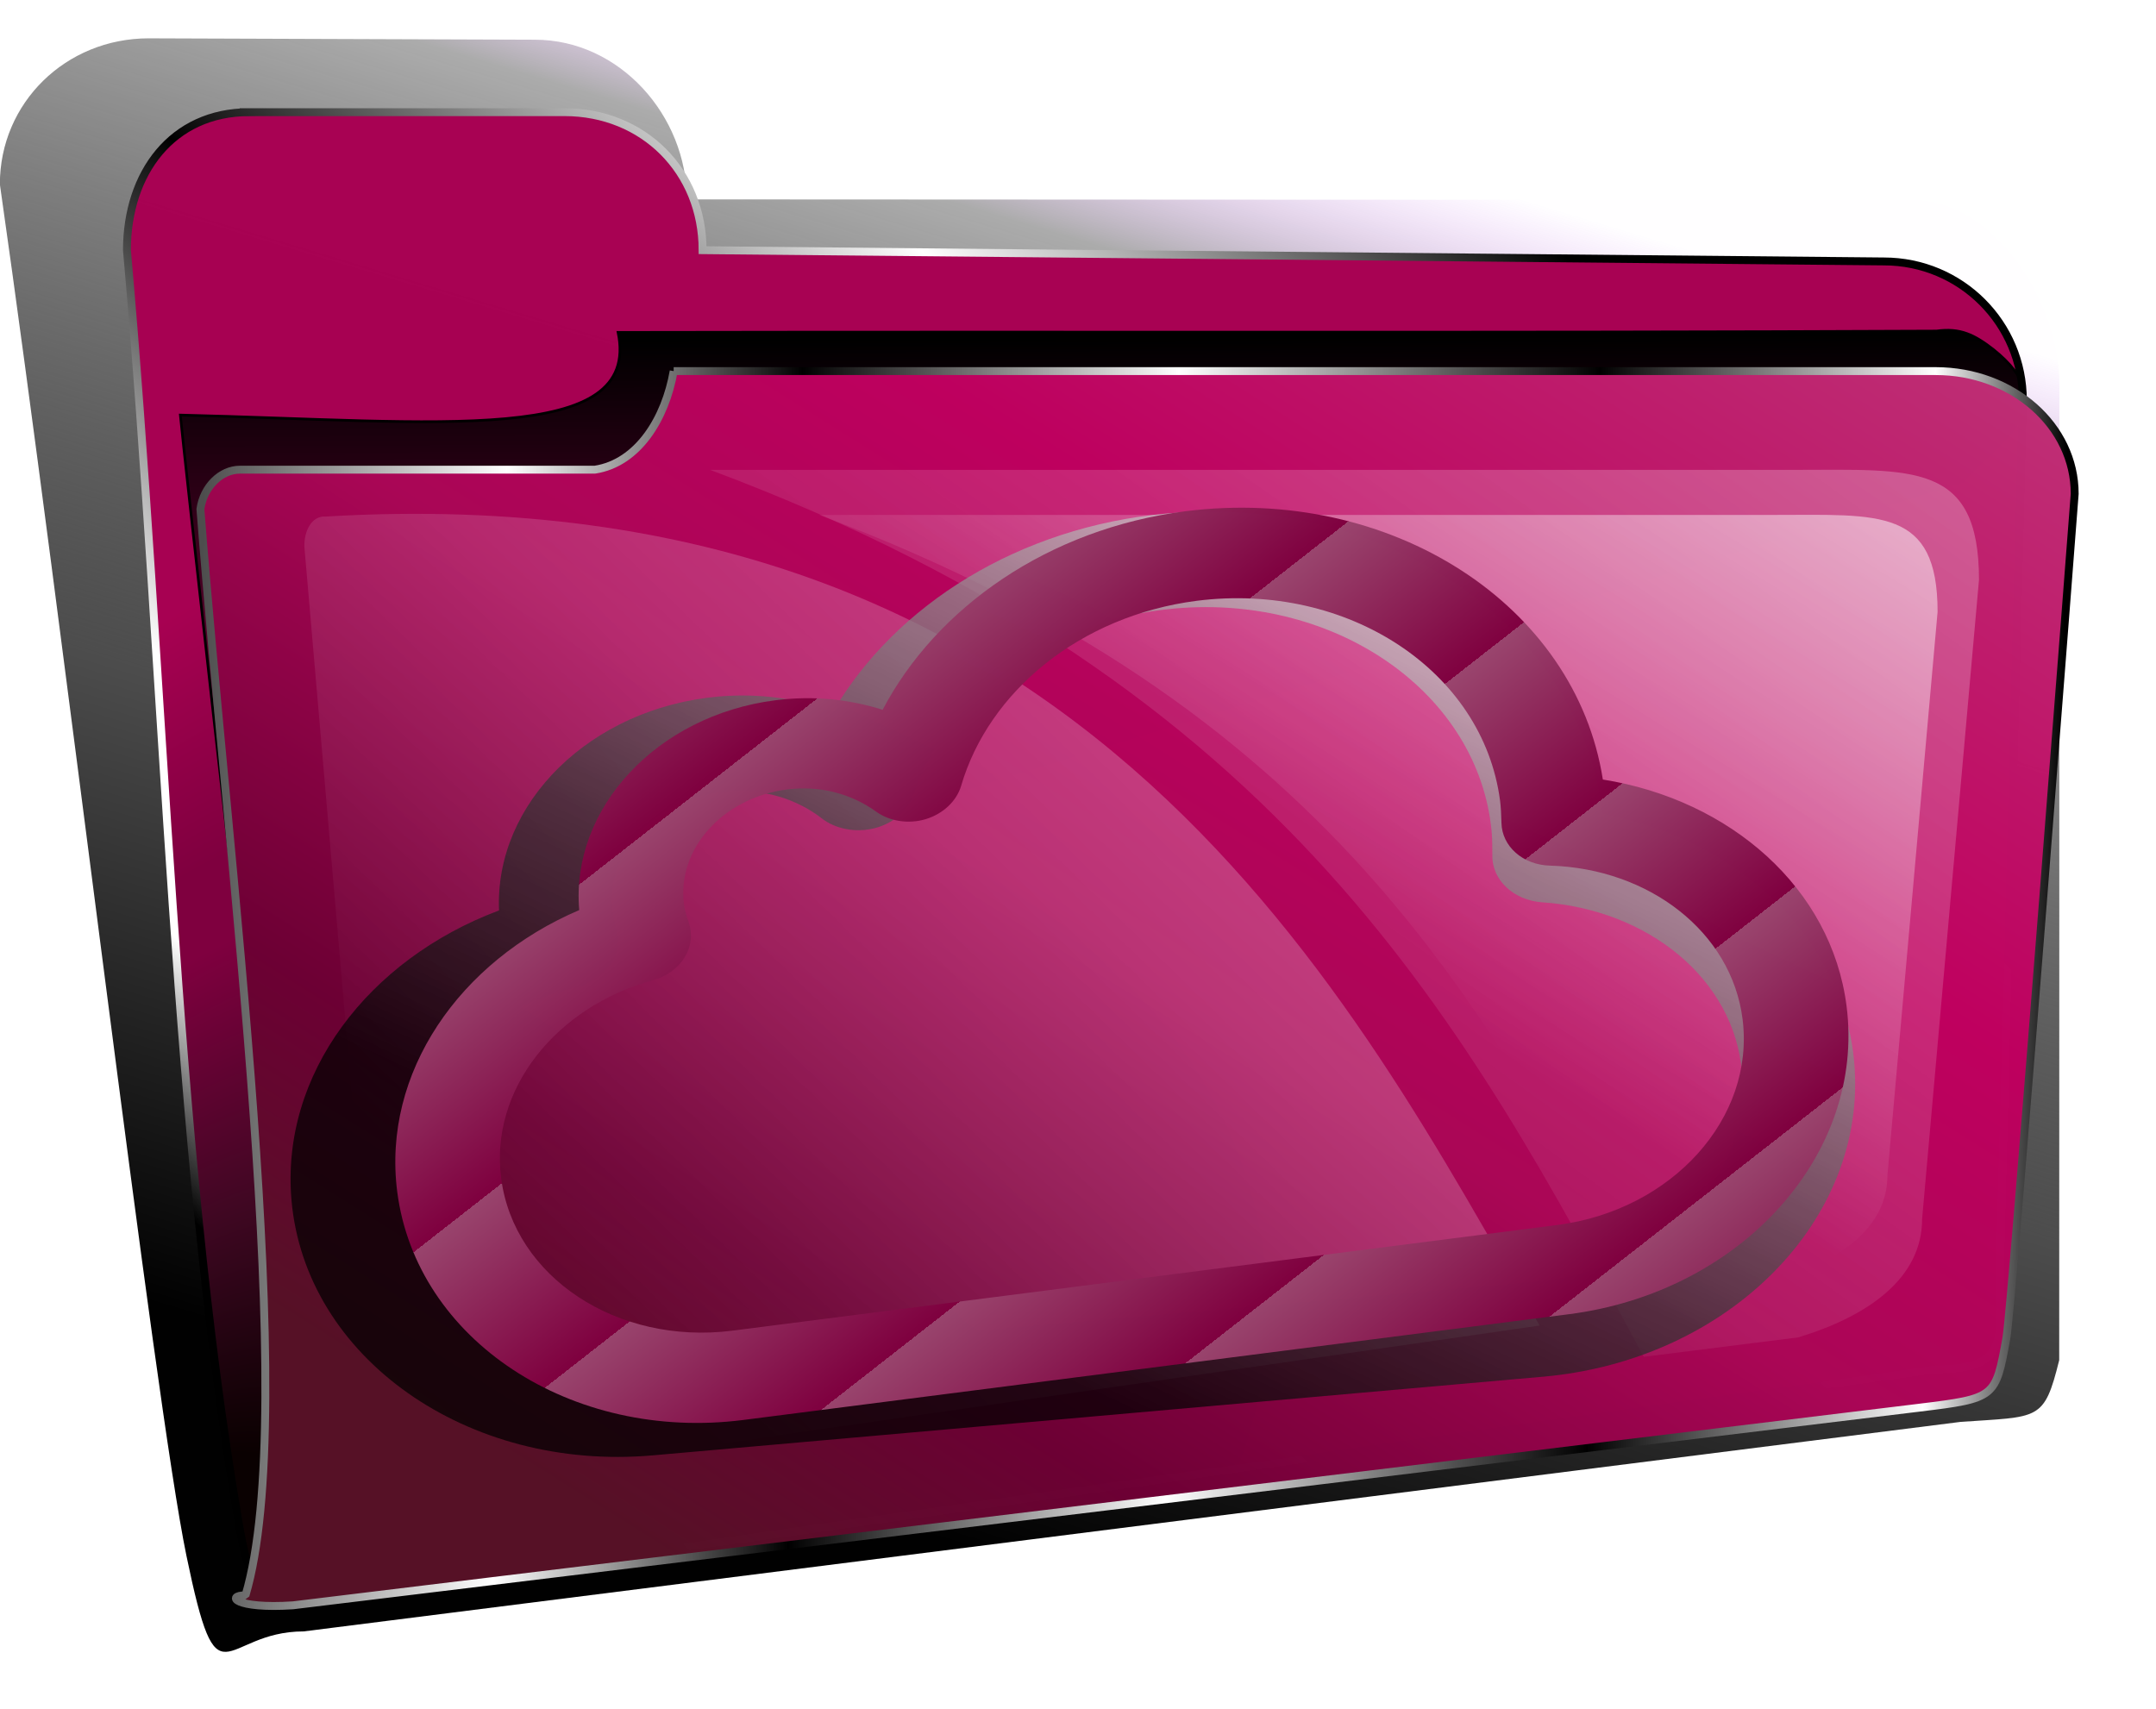
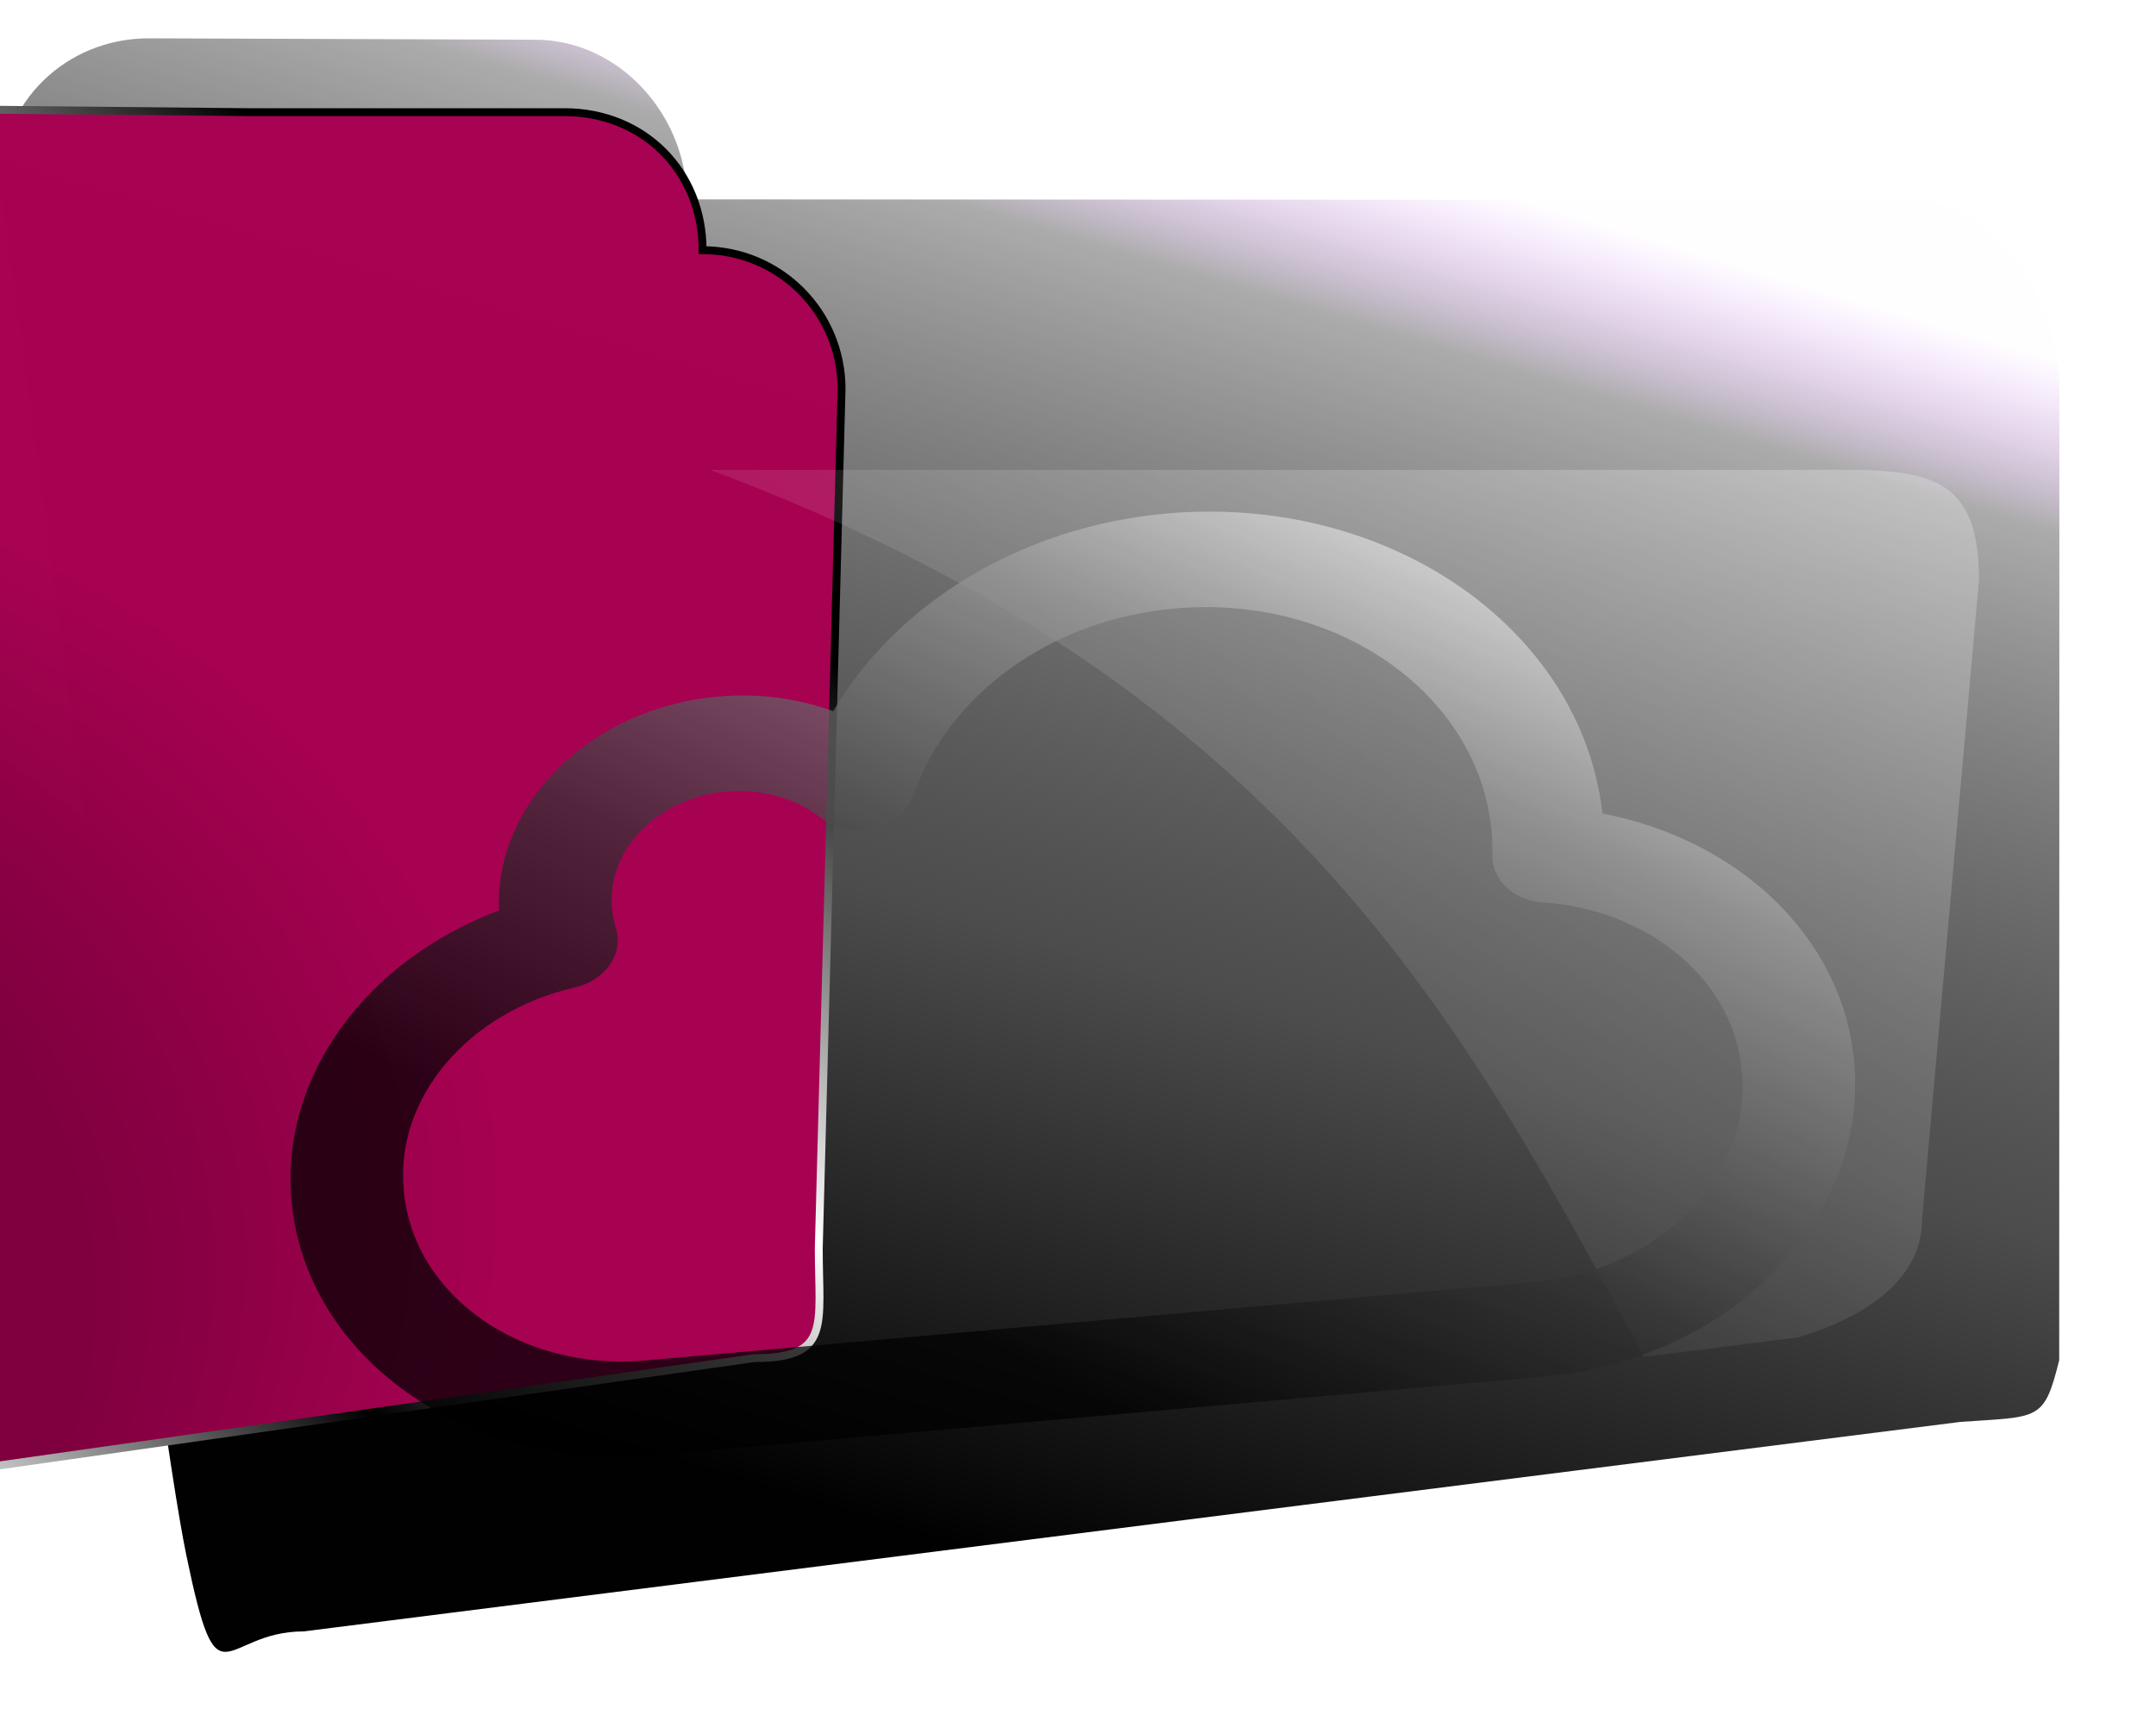
<svg xmlns="http://www.w3.org/2000/svg" xmlns:xlink="http://www.w3.org/1999/xlink" width="820" height="650">
  <title>pink folder photo</title>
  <defs>
    <linearGradient id="linearGradient3859">
      <stop offset="0" stop-color="rgb(0, 0, 0)" id="stop3861" />
      <stop offset="1" stop-opacity="0" stop-color="rgb(0, 0, 0)" id="stop3863" />
    </linearGradient>
    <linearGradient id="linearGradient3741">
      <stop offset="0" stop-color="rgb(77, 77, 77)" id="stop3743" />
      <stop offset="0.163" stop-color="rgb(255, 255, 255)" id="stop3852" />
      <stop offset="0.321" stop-color="rgb(0, 0, 0)" id="stop3745" />
      <stop offset="0.523" stop-color="rgb(255, 255, 255)" id="stop3747" />
      <stop offset="0.749" stop-color="rgb(0, 0, 0)" id="stop3749" />
      <stop offset="0.929" stop-color="rgb(255, 255, 255)" id="stop3751" />
      <stop offset="1" stop-color="rgb(0, 0, 0)" id="stop3753" />
    </linearGradient>
    <linearGradient id="linearGradient3697">
      <stop offset="0" stop-color="rgb(0, 0, 0)" id="stop3699" />
      <stop offset="0.119" stop-color="rgb(255, 255, 255)" id="stop3701" />
      <stop offset="0.238" stop-color="rgb(255, 255, 255)" id="stop3703" />
      <stop offset="0.473" stop-color="rgb(0, 0, 0)" id="stop3705" />
      <stop offset="0.735" stop-color="rgb(255, 255, 255)" id="stop3707" />
      <stop offset="1" stop-color="rgb(0, 0, 0)" id="stop3709" />
    </linearGradient>
    <linearGradient id="linearGradient3677">
      <stop offset="0" stop-color="rgb(0, 0, 0)" id="stop3679" />
      <stop offset="0.119" stop-color="rgb(255, 255, 255)" id="stop3681" />
      <stop offset="0.238" stop-color="rgb(255, 255, 255)" id="stop3683" />
      <stop offset="0.473" stop-color="rgb(0, 0, 0)" id="stop3685" />
      <stop offset="0.735" stop-color="rgb(255, 255, 255)" id="stop3687" />
      <stop offset="1" stop-color="rgb(0, 0, 0)" id="stop3689" />
    </linearGradient>
    <linearGradient id="linearGradient3645">
      <stop offset="0" stop-opacity="0" stop-color="rgb(255, 255, 255)" id="stop3647" />
      <stop offset="1" stop-color="rgb(255, 255, 255)" id="stop3649" />
    </linearGradient>
    <linearGradient xlink:href="#linearGradient3859" y2="0.866" x2="0.535" y1="0.015" x1="0.524" id="linearGradient3865" />
    <filter height="1.472" width="1.085" y="-0.236" x="-0.042" color-interpolation-filters="sRGB" id="filter3887">
      <feGaussianBlur stdDeviation="12.216" id="feGaussianBlur3889" />
    </filter>
    <linearGradient xlink:href="#linearGradient3677" y2="0.159" x2="0.982" y1="0.289" x1="-0.014" id="linearGradient3925" />
    <linearGradient xlink:href="#linearGradient3697" y2="0.123" x2="0.782" y1="0.753" x1="0.038" id="linearGradient3929" />
    <linearGradient xlink:href="#linearGradient3741" y2="0.582" x2="0.989" y1="0.574" x1="0" id="linearGradient3933" />
    <linearGradient xlink:href="#linearGradient3645" y2="0.023" x2="0.958" y1="0.785" x1="0.189" id="linearGradient3935" />
    <linearGradient xlink:href="#linearGradient3645" y2="-0.048" x2="1.333" y1="0.878" x1="0.253" id="linearGradient3937" />
    <linearGradient xlink:href="#linearGradient3645" y2="0.023" x2="0.958" y1="0.572" x1="0.478" id="linearGradient3939" />
    <radialGradient fy="0.987" fx="0.022" cy="0.737" cx="0.323" spreadMethod="pad" id="svg_1">
      <stop offset="0.112" stop-opacity="0.992" stop-color="rgb(10, 1, 1)" />
      <stop offset="0.35" stop-opacity="0.996" stop-color="rgb(63, 7, 34)" />
      <stop offset="0.632" stop-color="rgb(127, 0, 63)" />
      <stop offset="0.721" stop-color="rgb(127, 0, 63)" />
      <stop offset="1" stop-opacity="0.996" stop-color="rgb(168, 1, 82)" />
    </radialGradient>
    <linearGradient y2="0.862" x2="0.147" y1="0.006" x1="0.971" spreadMethod="pad" id="svg_3">
      <stop offset="0" stop-opacity="0.996" stop-color="rgb(191, 47, 117)" />
      <stop offset="0.335" stop-opacity="0.996" stop-color="rgb(191, 0, 95)" />
      <stop offset="0.557" stop-opacity="0.996" stop-color="rgb(170, 6, 86)" />
      <stop offset="0.827" stop-opacity="0.996" stop-color="rgb(109, 0, 52)" />
      <stop offset="1" stop-opacity="0.996" stop-color="rgb(86, 17, 38)" />
    </linearGradient>
    <linearGradient y2="1" x2="0.128" y1="0.006" x1="0.503" spreadMethod="pad" id="svg_5">
      <stop offset="0" stop-opacity="0.004" stop-color="rgb(176, 0, 254)" />
      <stop offset="0.092" stop-opacity="0.328" stop-color="rgb(0, 0, 0)" />
      <stop offset="0.467" stop-opacity="0.996" stop-color="rgb(76, 76, 76)" />
      <stop offset="0.803" stop-opacity="0.996" stop-color="rgb(0, 0, 0)" />
    </linearGradient>
    <filter height="200%" width="200%" y="-50%" x="-50%" id="path3691_blur">
      <feGaussianBlur stdDeviation="10" />
    </filter>
    <filter height="200%" width="200%" y="-50%" x="-50%" id="path3891_blur">
      <feGaussianBlur stdDeviation="10" />
    </filter>
    <filter height="200%" width="200%" y="-50%" x="-50%" id="svg_12_blur">
      <feGaussianBlur stdDeviation="10" in="SourceGraphic" />
    </filter>
    <linearGradient y2="0.112" x2="0.905" y1="0.838" x1="0.159" id="svg_13">
      <stop offset="0.143" stop-color="rgb(0, 0, 0)" />
      <stop offset="0.409" stop-opacity="0.996" stop-color="rgb(51, 51, 51)" />
      <stop offset="0.753" stop-opacity="0.996" stop-color="rgb(153, 153, 153)" />
      <stop offset="1" stop-color="rgb(255, 255, 255)" />
    </linearGradient>
    <linearGradient y2="0.123" x2="0.128" y1="0" x1="0" spreadMethod="repeat" id="svg_14">
      <stop offset="0" stop-opacity="0.996" stop-color="rgb(191, 0, 95)" />
      <stop offset="0" stop-opacity="0.996" stop-color="rgb(229, 34, 128)" />
      <stop offset="0" stop-opacity="0.996" stop-color="rgb(191, 0, 95)" />
      <stop offset="0" stop-opacity="0.996" stop-color="rgb(153, 68, 109)" />
      <stop offset="1" stop-opacity="0.996" stop-color="rgb(127, 0, 63)" />
      <stop offset="1" stop-opacity="0.996" stop-color="rgb(127, 0, 63)" />
      <stop offset="1" stop-opacity="0.996" stop-color="rgb(127, 0, 63)" />
    </linearGradient>
  </defs>
  <g display="inline">
    <title>Layer 1</title>
    <g id="g3915" />
    <g id="svg_7" />
    <g id="svg_16">
      <path d="m56.581,14.582l146.836,0.522c32.361,0 57.808,29.029 57.808,60.744l466.03,0.226c31.586,0 56.002,39.126 56.002,70.083l-0.07,371.23c-5.79,23.402 -7.616,21.387 -37.582,23.502l-630.1,79.691c-31.587,0 -32.368,30.326 -44.601,-28.792c-12.233,-59.117 -46.712,-352.132 -70.954,-521.706c0,-30.957 25.044,-55.501 56.631,-55.501l0,0l0,0l-0,0z" stroke-width="0" stroke-miterlimit="4" stroke="url(#linearGradient3925)" fill-rule="evenodd" fill="url(#svg_5)" filter="url(#path3691_blur)" id="path3691" />
-       <path d="m94.719,42.666l120,0c30,0 52.5,22.5 52.5,52.5l449.286,4.285c29.283,0 52.857,23.575 52.857,52.858l-8.673,326.918c0,29.283 4.752,41.674 -24.531,41.674l-611.709,86.985c-28.778,-6.566 -29.202,-2.589 -33.935,-30.216c-24.331,-142.026 -27.866,-320.612 -42.234,-482.504c0,-29.283 17.156,-52.5 46.439,-52.5l0,0l0,0z" stroke-width="3" stroke-miterlimit="4" stroke="url(#linearGradient3929)" fill-rule="evenodd" fill="url(#svg_1)" id="rect2816" />
-       <path d="m235.077,126.434c184.9,-0.325 329.767,0.261 501.426,-0.501c9.075,-1.282 14.513,1.503 21.504,6.906c27.828,22.17 1.309,34.999 -11.502,50.184l-652.143,201.071c-1.88,-9.417 -24.809,-215.305 -25.773,-226.21c99,2.411 175.444,11.726 166.488,-31.45l0,0z" stroke-width="1px" stroke="#000000" fill="url(#linearGradient3865)" filter="url(#filter3887)" id="path3854" />
-       <path d="m256.219,141.166l480,0c29.283,0 52.857,20.819 52.857,46.679c0,0 -23.666,308.404 -26.01,321.356c-4.062,22.441 -4.126,22.759 -33.195,26.292l-618.417,75.16c-22.197,1.47 -25.744,-3.821 -18.076,-3.794c20.775,-70.014 -6.816,-279.264 -17.159,-413.193c1.194,-8.563 7.857,-15 15,-15l135,0c16.461,-2.501 26.87,-19.526 30,-37.5l0,0z" stroke-width="3" stroke-miterlimit="4" stroke-linejoin="bevel" stroke-linecap="round" stroke="url(#linearGradient3933)" fill-rule="evenodd" fill="url(#svg_3)" id="path3601" />
+       <path d="m94.719,42.666l120,0c30,0 52.5,22.5 52.5,52.5c29.283,0 52.857,23.575 52.857,52.858l-8.673,326.918c0,29.283 4.752,41.674 -24.531,41.674l-611.709,86.985c-28.778,-6.566 -29.202,-2.589 -33.935,-30.216c-24.331,-142.026 -27.866,-320.612 -42.234,-482.504c0,-29.283 17.156,-52.5 46.439,-52.5l0,0l0,0z" stroke-width="3" stroke-miterlimit="4" stroke="url(#linearGradient3929)" fill-rule="evenodd" fill="url(#svg_1)" id="rect2816" />
      <path d="m270.076,178.737l412.5,0c45,0 70.102,-3.183 70.102,41.817l-21.642,243.183c0,22.5 -20.48,36.919 -47.127,45l-58.71,7.388c-67.271,-124.546 -134.867,-255.044 -355.123,-337.388" stroke-width="3" fill="url(#linearGradient3935)" opacity="0.25" id="path3640" />
-       <path d="m123.834,196.496c290.315,-17.249 391.346,185.513 461.731,307.735l-438.711,63.306l-31.074,-359.408c-0.212,-6.11 2.754,-11.982 8.054,-11.633l0,-0z" stroke-width="3" fill-opacity="0.89" fill="url(#linearGradient3937)" opacity="0.5" id="path3755" />
-       <path d="m311.537,195.874l363.602,0c39.666,0 61.792,-2.805 61.792,36.861l-19.077,214.355c0,19.833 -18.052,32.543 -41.54,39.666l-51.751,6.512c-59.296,-109.782 -118.879,-224.811 -313.026,-297.394" stroke-width="3" fill="url(#linearGradient3939)" opacity="0.7" filter="url(#path3891_blur)" id="path3891" />
    </g>
    <path d="m232.663,539.306c-70.823,0 -128.331,-48.653 -128.331,-108.694l0,0c0,-48.156 37.117,-88.737 88.338,-102.942l0,0c1.842,-40.967 41.566,-73.645 90.161,-73.698l0,0c15.695,0 30.312,3.482 43.135,9.396l0,0c27.175,-38.146 76.573,-63.689 133.027,-63.746l0,0c84.413,0.057 153.146,57.167 154.967,128.266l0,0c50.703,14.537 87.039,54.957 87.039,102.723l0,0c0,60.04 -57.508,108.694 -128.332,108.694l0,0l-340.004,0l0,0zm355.427,-179.793c-10.709,-1.715 -18.301,-10.171 -17.243,-19.518l0,0c0.246,-3.098 0.517,-6.081 0.517,-9.012l0,0c-0.271,-52.517 -50.437,-95.033 -112.37,-95.09l0,0c-48.365,-0.057 -89.127,25.652 -105.339,61.755l0,0c-2.604,5.862 -8.624,10.228 -15.944,11.444l0,0c-7.296,1.164 -14.888,-0.94 -19.851,-5.638l0,0c-8.892,-8.181 -21.173,-13.212 -35.029,-13.212l0,0c-26.12,0 -47.292,17.968 -47.292,40.19l0,0c0,2.432 0.269,4.974 0.788,7.681l0,0c1.032,4.812 0,9.738 -3.412,13.77l0,0c-3.394,4.038 -8.357,6.747 -14.104,7.521l0,0c-40.78,5.639 -71.86,35.328 -71.614,71.208l0,0c0,40.027 38.156,72.367 85.466,72.482l0,0l340.004,0c47.311,-0.114 85.461,-32.455 85.461,-72.482l0,0c0.27,-35.438 -30.044,-64.854 -70.038,-71.099l0,0" transform="rotate(-5.05 402.666 369.465)" stroke-linejoin="null" stroke-linecap="null" stroke-dasharray="null" stroke="url(#svg_15)" fill="url(#svg_13)" opacity="0.85" filter="url(#svg_12_blur)" id="svg_12" />
-     <path d="m261.099,521.332c-66.083,0 -119.63,-46.048 -119.63,-102.877l0,0c0,-45.532 34.566,-83.938 82.27,-97.437l0,0c1.642,-38.72 38.637,-69.699 84.091,-69.699l0,0c14.542,0 28.176,3.243 40.039,8.792l0,0c25.254,-36 71.196,-60.28 123.83,-60.28l0,0c78.675,0.105 142.688,54.109 144.516,121.397l0,0c47.095,13.819 80.989,52.016 80.989,97.227l0,0c0,56.829 -53.548,102.877 -119.631,102.877l0,0l-316.475,0l0,0zm331.021,-170.171c-10.224,-1.569 -17.223,-9.629 -16.25,-18.526l0,0c0.304,-2.929 0.548,-5.753 0.548,-8.479l0,0c-0.183,-49.709 -46.915,-89.893 -104.72,-89.997l0,0c-44.846,0 -82.999,24.279 -97.907,58.501l0,0c-2.432,5.439 -8.092,9.629 -14.907,10.78l0,0c-6.816,1.151 -13.874,-0.948 -18.499,-5.341l0,0c-8.336,-7.746 -19.655,-12.558 -32.555,-12.558l0,0c-24.462,0.104 -44.177,17.062 -44.295,38.098l0,0c0,2.301 0.365,4.707 0.912,7.217l0,0c0.973,4.608 -0.182,9.315 -3.227,13.081l0,0c-3.102,3.87 -7.849,6.387 -13.14,7.119l0,0c-37.85,5.341 -66.816,33.385 -66.755,67.399l0,0c0.064,37.89 35.72,68.55 79.773,68.654l0,0l316.475,0c44.057,-0.104 79.651,-30.764 79.773,-68.654l0,0c0.061,-33.595 -28.111,-61.437 -65.226,-67.294l0,0" transform="rotate(-7.301 419.337 360.582)" stroke-width="0" stroke-linejoin="null" stroke-linecap="null" stroke-dasharray="null" stroke="url(#svg_15)" fill="url(#svg_14)" id="svg_8" />
  </g>
</svg>